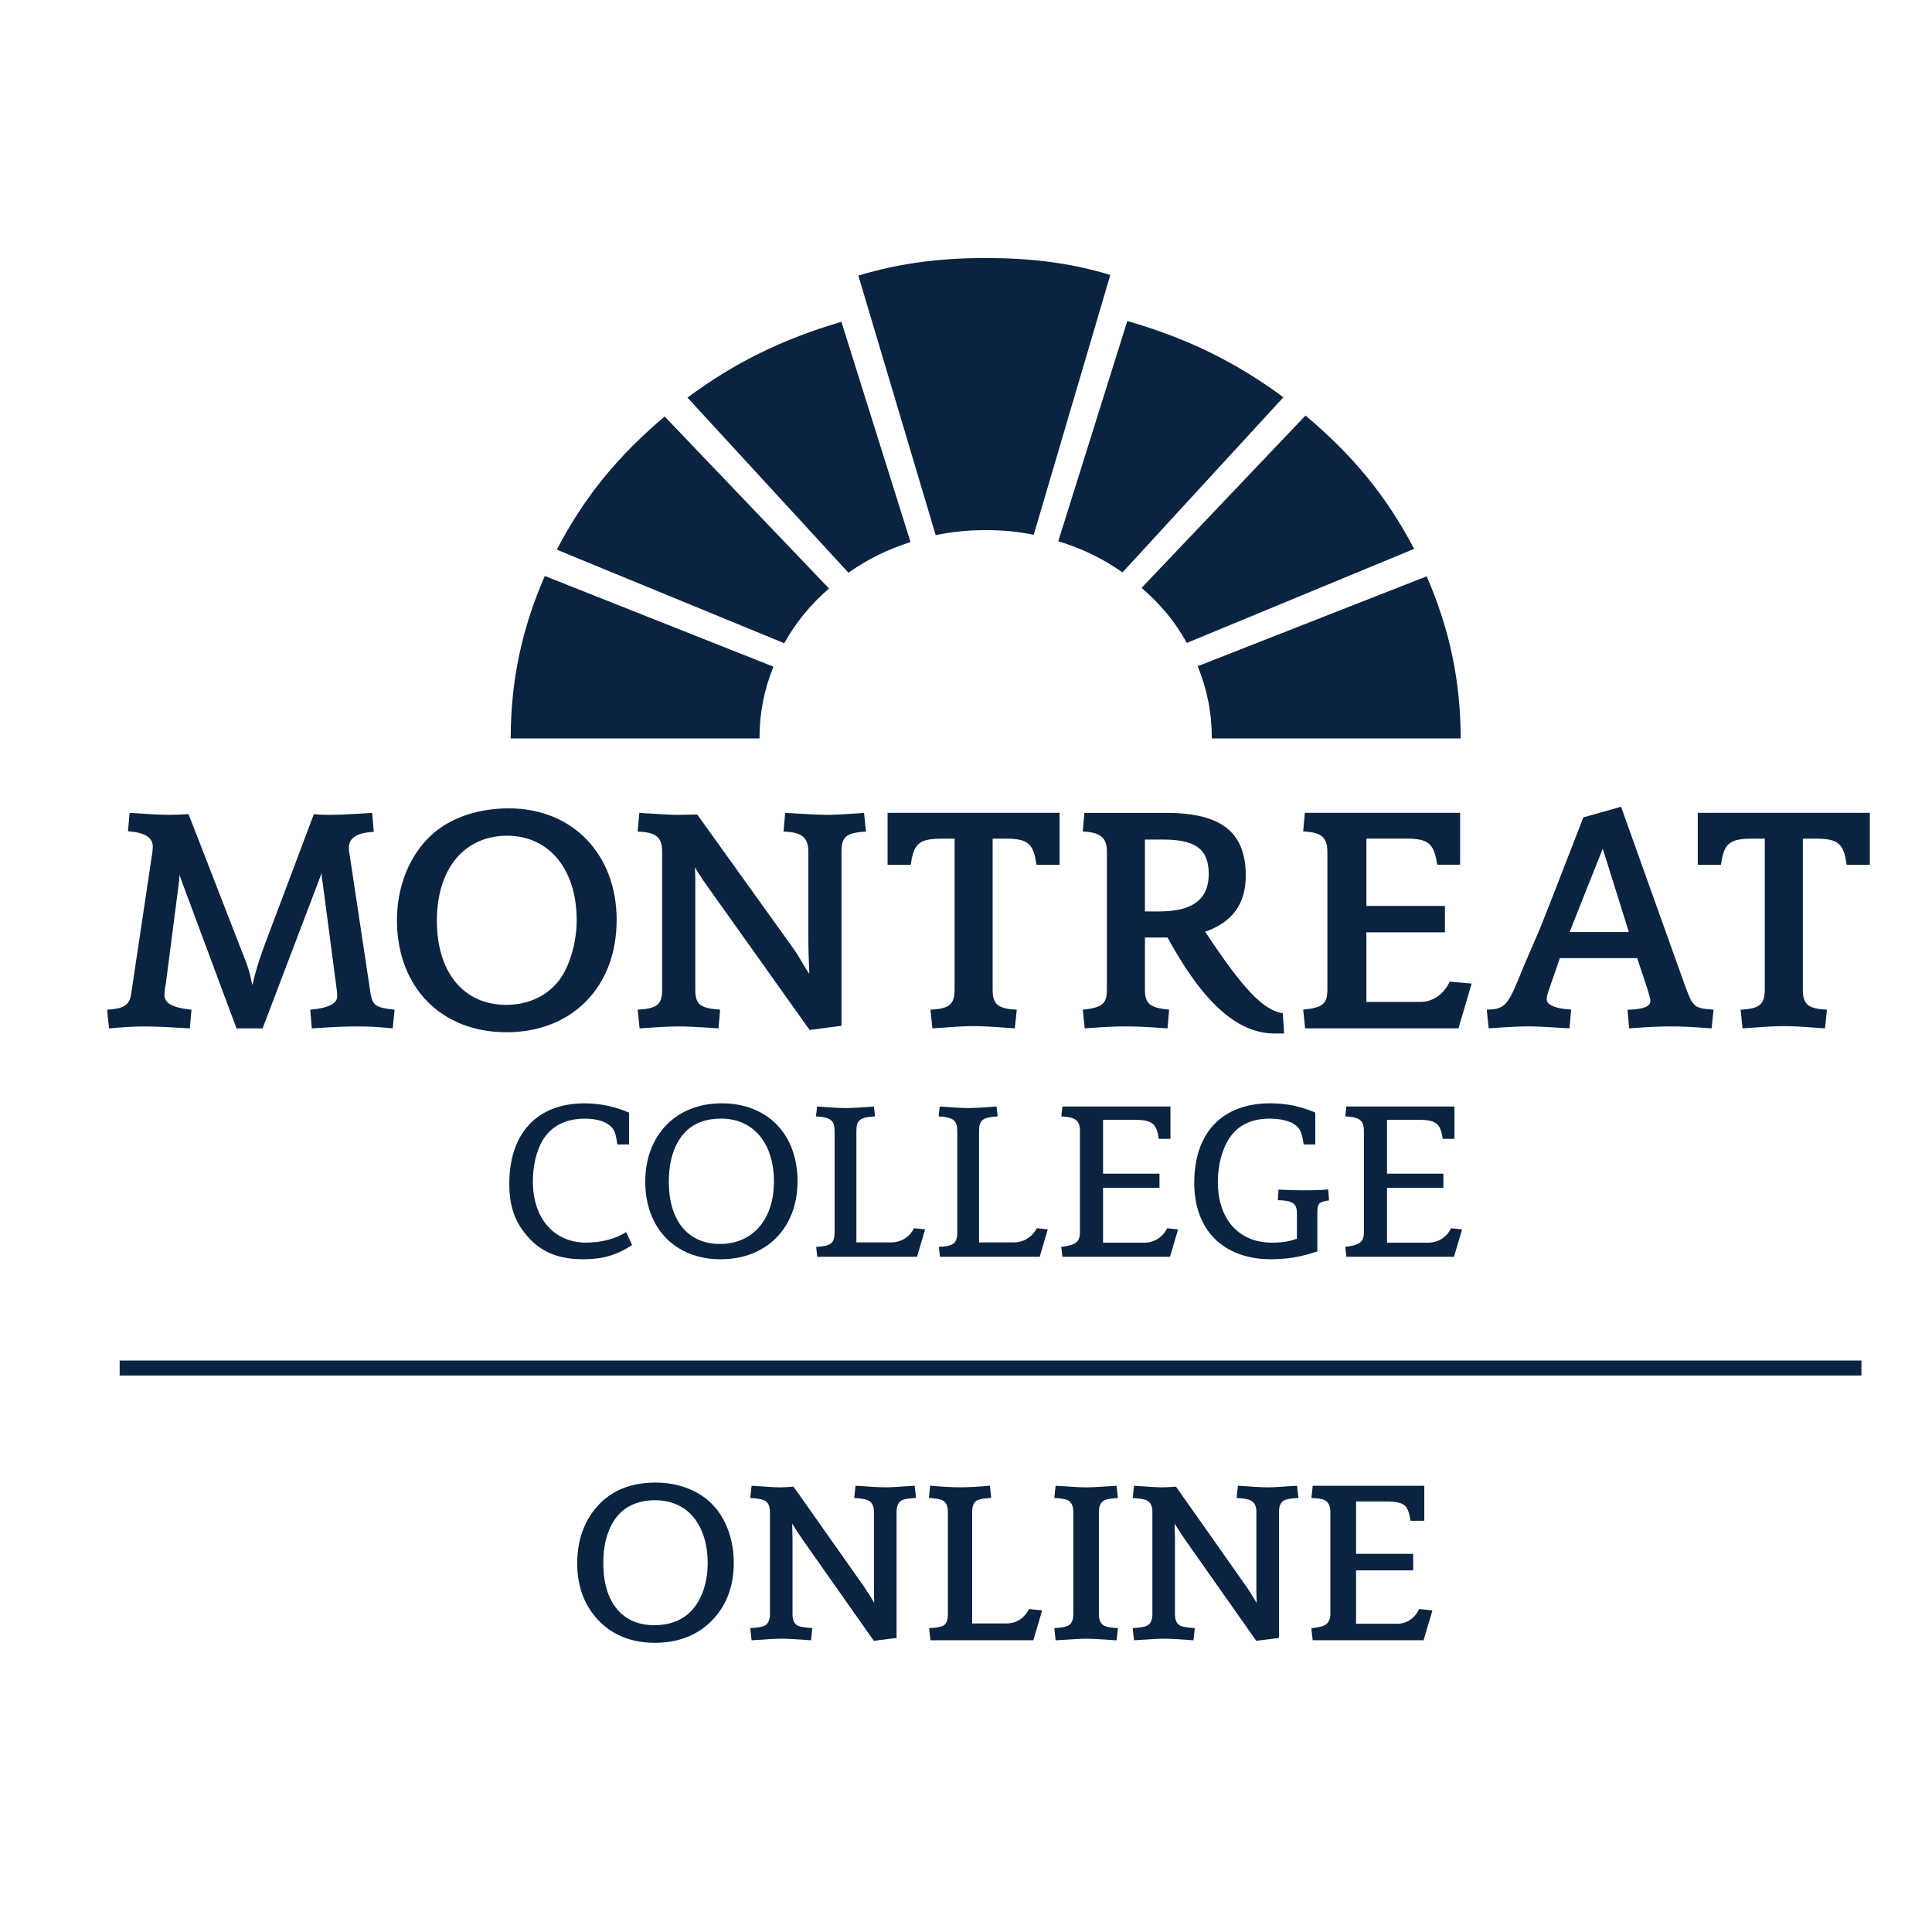
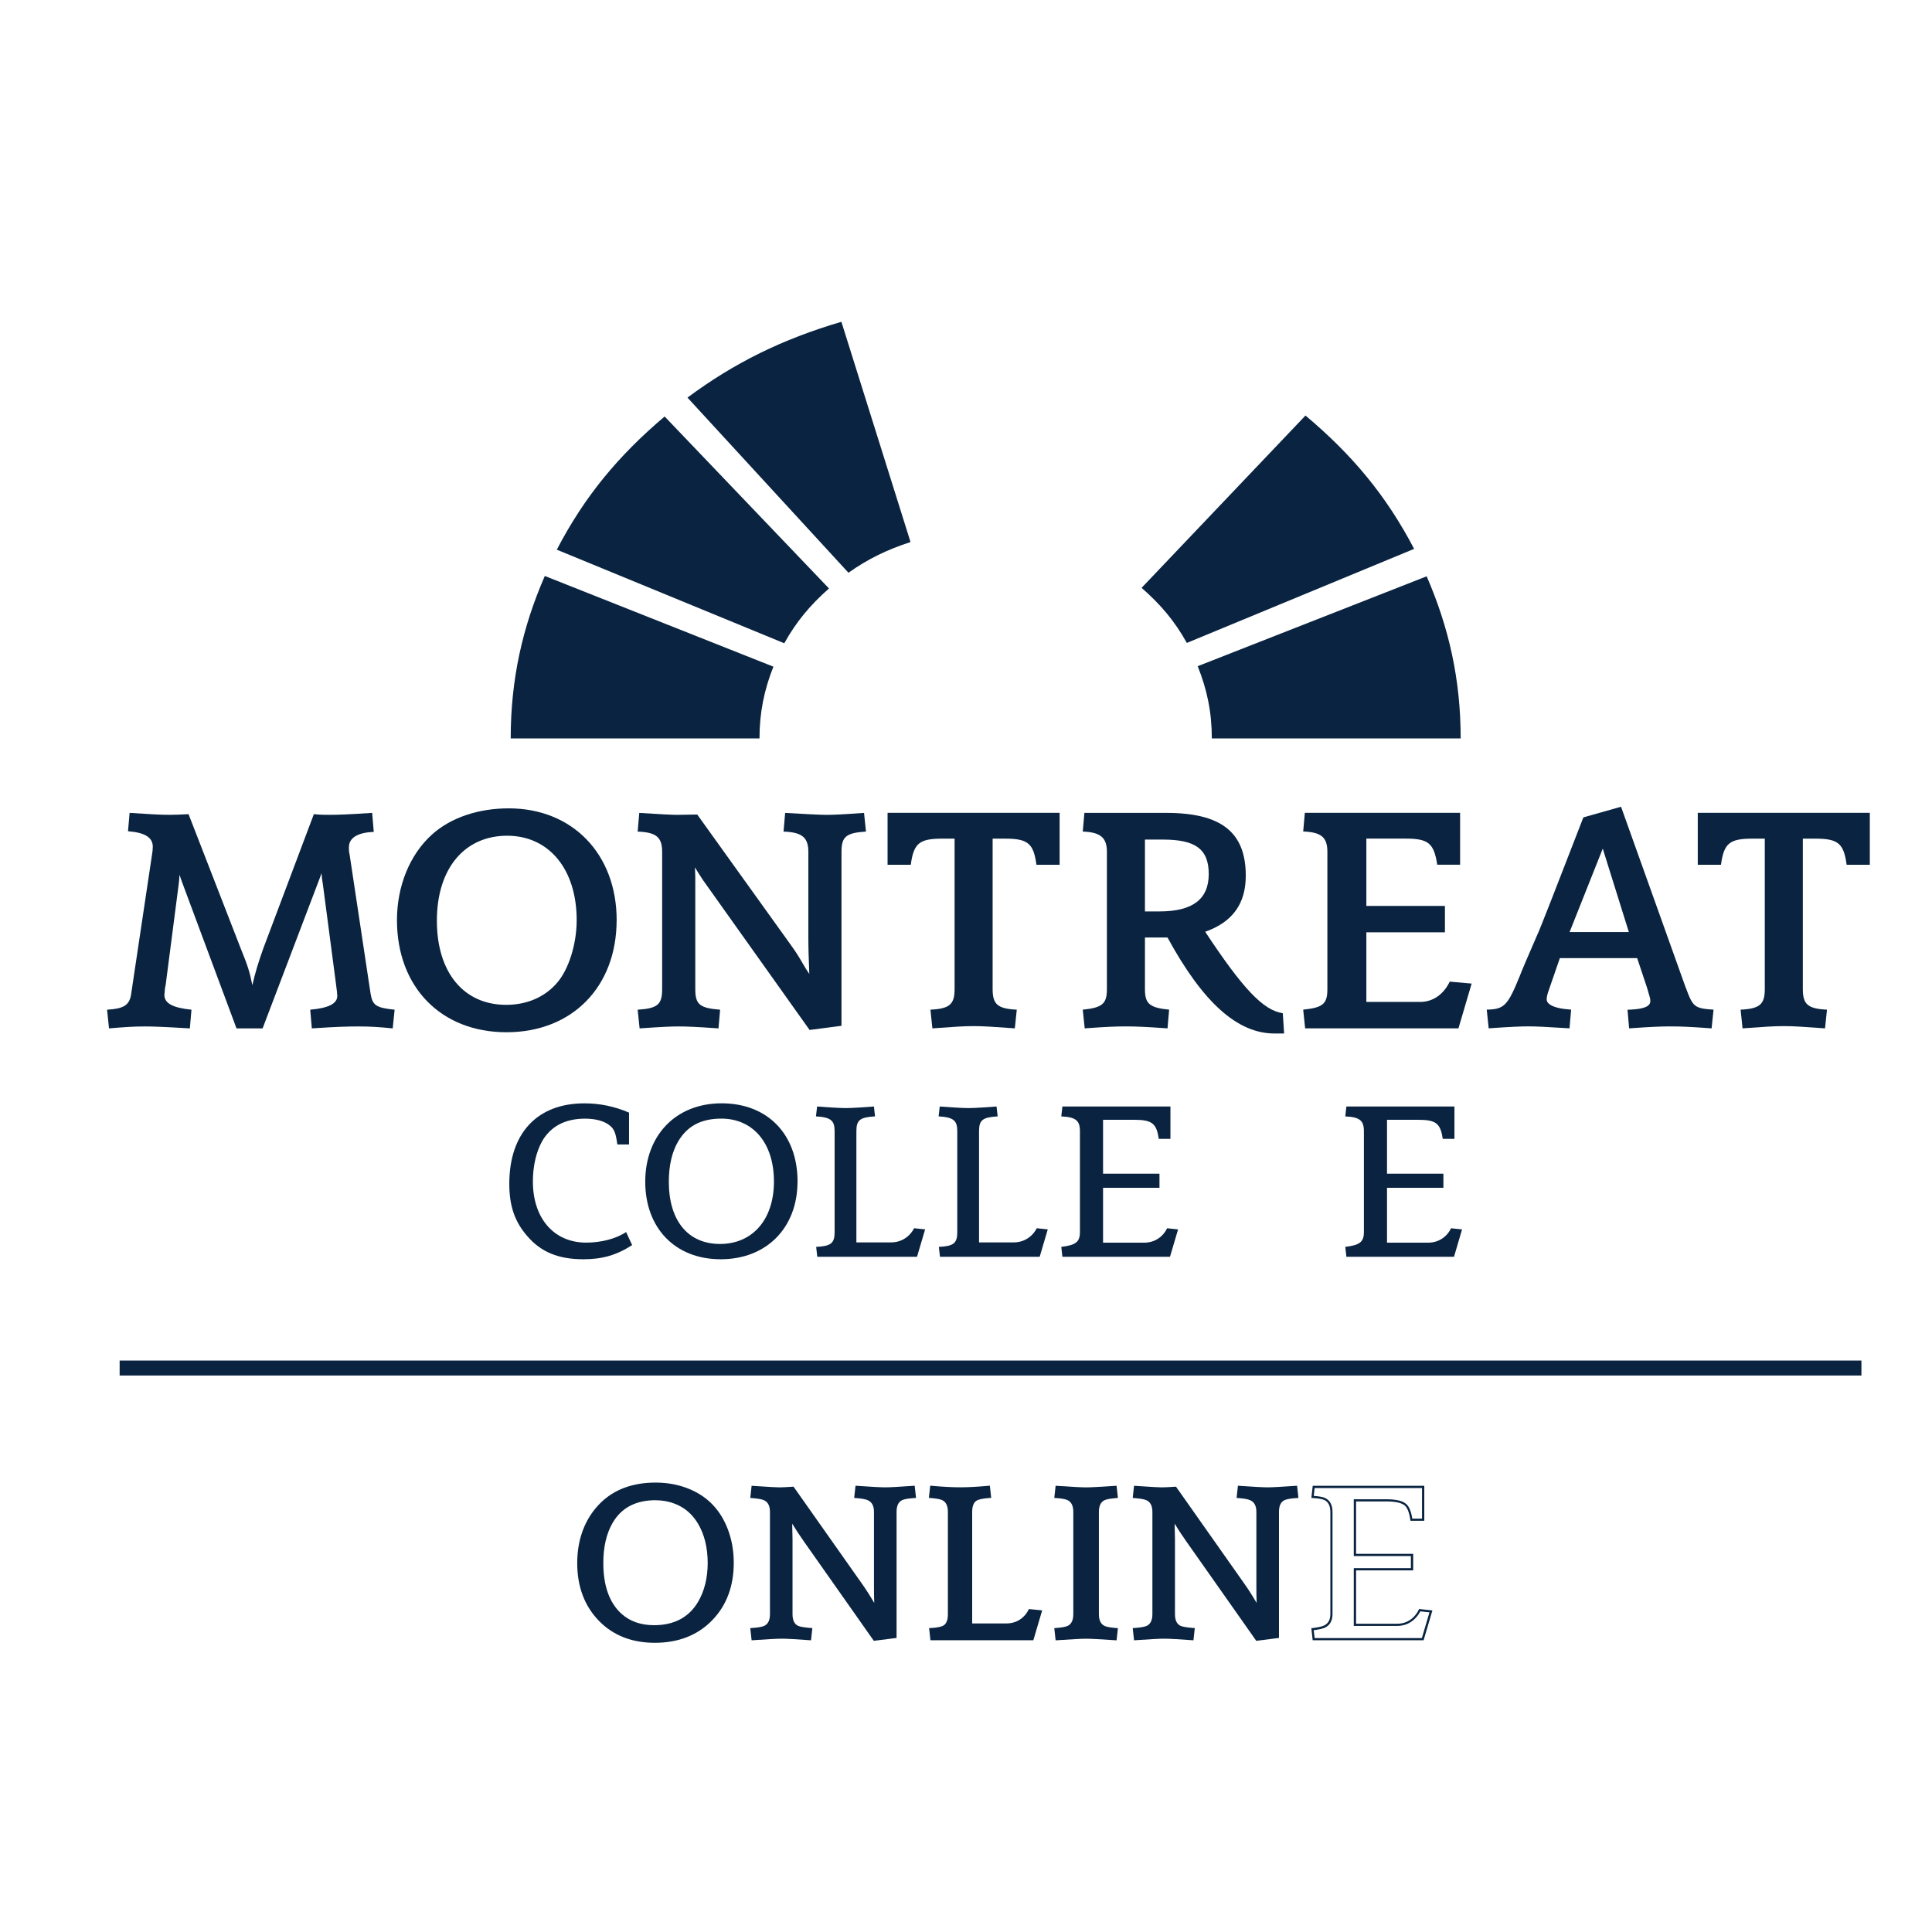
<svg xmlns="http://www.w3.org/2000/svg" id="Layer_1" data-name="Layer 1" viewBox="0 0 576 576">
  <defs>
    <style> .cls-1 { fill: #092340; } </style>
  </defs>
  <g>
    <g>
      <path class="cls-1" d="M195.49,442.34c3.73,0,7.19.7,10.37,2.09,5.17,2.25,8.79,6.15,10.87,11.7,1.15,3.03,1.72,6.3,1.72,9.81,0,6.96-2.13,12.61-6.4,16.97-4.26,4.37-9.87,6.56-16.83,6.56s-12.16-2.12-16.34-6.36c-4.31-4.37-6.46-10.06-6.46-17.06s2.21-13.01,6.63-17.5c4.07-4.13,9.54-6.2,16.44-6.2ZM195.42,446.94c-6.01,0-10.35,2.29-13.02,6.86-1.9,3.23-2.85,7.29-2.85,12.19,0,6.89,1.83,12.01,5.5,15.34,2.58,2.34,5.91,3.51,9.97,3.51,6.14,0,10.61-2.39,13.42-7.16,1.92-3.31,2.88-7.22,2.88-11.73s-.96-8.55-2.88-11.8c-1.37-2.32-3.11-4.08-5.24-5.27-2.32-1.3-4.91-1.96-7.79-1.96Z" />
      <path class="cls-1" d="M195.22,489.78c-6.77,0-12.35-2.17-16.57-6.46-4.35-4.42-6.56-10.24-6.56-17.29s2.26-13.2,6.72-17.73c4.11-4.18,9.72-6.29,16.67-6.29,3.76,0,7.29.71,10.5,2.12,5.23,2.28,8.94,6.28,11.04,11.88,1.16,3.05,1.74,6.39,1.74,9.92,0,7.01-2.18,12.8-6.49,17.19-4.31,4.42-10.05,6.66-17.07,6.66ZM195.49,442.66c-6.77,0-12.22,2.05-16.2,6.1-4.33,4.4-6.53,10.21-6.53,17.27s2.14,12.55,6.37,16.84c4.09,4.16,9.51,6.27,16.1,6.27s12.42-2.17,16.6-6.46c4.18-4.27,6.3-9.9,6.3-16.74,0-3.46-.57-6.72-1.7-9.69-2.04-5.43-5.63-9.31-10.69-11.51-3.12-1.37-6.57-2.06-10.24-2.06ZM195.02,485.18c-4.13,0-7.56-1.21-10.19-3.6-3.72-3.38-5.61-8.63-5.61-15.58,0-4.94.97-9.1,2.89-12.36,2.72-4.66,7.2-7.02,13.3-7.02,2.92,0,5.59.67,7.95,2,2.16,1.22,3.96,3.03,5.36,5.39,1.94,3.28,2.93,7.31,2.93,11.96s-.99,8.55-2.93,11.89c-2.86,4.86-7.47,7.32-13.7,7.32ZM195.42,447.27c-5.86,0-10.14,2.25-12.74,6.7-1.86,3.16-2.81,7.21-2.81,12.03,0,6.76,1.81,11.84,5.39,15.1,2.51,2.28,5.79,3.43,9.75,3.43,5.99,0,10.41-2.36,13.14-7,1.88-3.24,2.84-7.14,2.84-11.56s-.95-8.45-2.84-11.63c-1.33-2.26-3.05-3.99-5.12-5.15-2.26-1.27-4.82-1.91-7.63-1.91Z" />
    </g>
    <g>
      <path class="cls-1" d="M272.39,443.3l.33,2.98c-1.94.11-3.27.34-3.98.7-1.19.6-1.79,1.86-1.79,3.78v37.28l-6.3.8-20.64-29.33c-1.59-2.23-2.99-4.4-4.21-6.49.09,3.03.13,4.99.13,5.9v22.33c0,1.97.63,3.24,1.89,3.81.66.29,1.99.51,3.98.66l-.33,2.98c-4.26-.31-7.08-.46-8.45-.46s-4.28.15-8.68.46l-.33-2.98c1.97-.13,3.29-.36,3.98-.7,1.24-.62,1.86-1.88,1.86-3.78v-30.48c0-1.94-.67-3.21-2.02-3.81-.71-.31-1.98-.53-3.81-.66l.33-2.98,1.46.1c3.54.24,5.71.36,6.53.36s2.2-.07,4.08-.2l20.31,28.83c1.35,1.9,2.77,4.16,4.27,6.79-.09-2.17-.13-4.05-.13-5.67v-22.76c0-1.94-.7-3.21-2.09-3.81-.71-.31-1.97-.53-3.78-.66l.33-2.98c4.33.31,7.19.46,8.58.46s4.26-.15,8.48-.46Z" />
      <path class="cls-1" d="M260.51,489.18l-.11-.16-20.64-29.33c-1.31-1.85-2.51-3.67-3.58-5.43.06,2.29.1,3.85.1,4.64v22.33c0,1.84.56,2.99,1.7,3.51.62.27,1.93.48,3.87.63l.34.03-.4,3.63-.31-.02c-4.21-.31-7.05-.46-8.43-.46s-4.31.16-8.66.46l-.31.02-.4-3.63.34-.02c1.91-.13,3.21-.35,3.86-.66,1.12-.56,1.67-1.7,1.67-3.48v-30.48c0-1.82-.6-2.97-1.83-3.51-.66-.29-1.91-.5-3.7-.63l-.34-.03.4-3.63,1.77.12c3.57.24,5.7.36,6.51.36s2.19-.07,4.05-.2h.18s20.42,28.97,20.42,28.97c1.15,1.62,2.37,3.53,3.63,5.68-.05-1.62-.08-3.08-.08-4.37v-22.76c0-1.82-.62-2.97-1.89-3.51-.67-.3-1.9-.51-3.67-.64l-.34-.03.4-3.63.31.02c4.32.31,7.19.46,8.56.46s4.26-.16,8.46-.46l.31-.02.4,3.64-.34.02c-1.89.11-3.18.33-3.85.66-1.08.54-1.61,1.68-1.61,3.49v37.57l-6.78.86ZM235.45,451.73l.65,1.12c1.21,2.08,2.62,4.26,4.19,6.47l20.53,29.16,5.82-.73v-36.99c0-2.05.66-3.42,1.97-4.07.71-.36,1.94-.59,3.76-.71l-.26-2.33c-4.1.3-6.78.44-8.19.44s-4.08-.15-8.29-.44l-.26,2.34c1.69.14,2.85.35,3.55.66,1.51.65,2.28,2.03,2.28,4.11v22.76c0,1.62.04,3.52.13,5.65l.05,1.34-.66-1.16c-1.49-2.6-2.92-4.88-4.26-6.76l-20.21-28.68c-1.78.12-3.1.19-3.92.19s-2.96-.12-6.55-.36l-1.15-.08-.26,2.33c1.71.14,2.88.36,3.58.67,1.47.65,2.22,2.03,2.22,4.11v30.48c0,2.02-.68,3.39-2.04,4.07-.69.34-1.92.57-3.76.71l.26,2.33c4.19-.3,7.01-.44,8.39-.44s4.1.15,8.16.44l.26-2.33c-1.85-.16-3.08-.37-3.74-.66-1.39-.63-2.09-2.02-2.09-4.11v-22.33c0-.93-.04-2.91-.13-5.89l-.04-1.29Z" />
    </g>
    <g>
      <path class="cls-1" d="M295.16,446.28c-2.08.13-3.47.42-4.18.86-.97.6-1.46,1.81-1.46,3.64v33.57h10.5c2.39,0,4.35-.89,5.9-2.68.4-.49.74-1.02,1.03-1.59l3.35.33-2.45,8.28h-30.15l-.33-2.98c1.99-.09,3.35-.35,4.08-.8.99-.6,1.49-1.8,1.49-3.61v-30.52c0-2.01-.66-3.3-1.99-3.88-.66-.29-1.88-.5-3.64-.63l.33-2.98c3.42.31,6.32.46,8.68.46s5.25-.15,8.52-.46l.33,2.98Z" />
      <path class="cls-1" d="M308.09,489.02h-30.69l-.4-3.62.35-.02c1.92-.09,3.24-.34,3.92-.75.88-.53,1.33-1.65,1.33-3.33v-30.52c0-1.89-.59-3.06-1.79-3.58-.62-.27-1.81-.47-3.54-.6l-.34-.03.4-3.64.32.03c3.41.31,6.32.46,8.65.46s5.23-.16,8.49-.46l.32-.03.4,3.64-.34.02c-2.01.13-3.37.4-4.02.81-.87.53-1.31,1.67-1.31,3.37v33.24h10.18c2.27,0,4.18-.86,5.65-2.57.37-.46.71-.97.98-1.52l.1-.2,3.96.39-2.63,8.9ZM277.99,488.37h29.62l2.27-7.67-2.73-.27c-.28.52-.6,1.01-.96,1.45-1.61,1.86-3.68,2.8-6.15,2.8h-10.83v-33.89c0-1.94.54-3.27,1.61-3.92.71-.45,2.02-.74,3.98-.88l-.26-2.33c-3.14.29-5.91.44-8.23.44s-5.1-.15-8.39-.44l-.26,2.33c1.64.14,2.76.34,3.41.63,1.45.63,2.18,2.03,2.18,4.18v30.52c0,1.92-.55,3.23-1.65,3.89-.74.45-2.01.72-3.88.82l.26,2.35Z" />
    </g>
    <g>
      <path class="cls-1" d="M315.01,488.69l-.33-2.98c1.86-.13,3.12-.36,3.81-.7,1.22-.62,1.82-1.88,1.82-3.78v-30.48c0-1.99-.66-3.27-1.99-3.84-.66-.31-1.88-.52-3.64-.63l.33-2.98c4.55.31,7.49.46,8.81.46s4.25-.15,8.78-.46l.33,2.98c-1.86.13-3.12.36-3.81.7-1.22.62-1.82,1.88-1.82,3.78v30.48c0,1.99.66,3.27,1.99,3.84.66.29,1.88.5,3.64.63l-.33,2.98c-4.53-.31-7.46-.46-8.78-.46s-4.26.15-8.81.46Z" />
      <path class="cls-1" d="M332.89,489.04l-.31-.02c-4.48-.31-7.42-.46-8.76-.46s-4.29.16-8.79.46l-.31.02-.4-3.63.34-.03c1.8-.13,3.05-.35,3.69-.66,1.1-.56,1.64-1.7,1.64-3.48v-30.48c0-1.86-.59-3.02-1.79-3.55-.63-.29-1.81-.49-3.54-.6l-.34-.02.4-3.63.31.02c4.53.31,7.49.46,8.79.46s4.18-.15,8.76-.46l.31-.02.4,3.63-.34.03c-1.8.13-3.05.35-3.69.66-1.1.56-1.64,1.7-1.64,3.48v30.48c0,1.86.59,3.02,1.79,3.55.63.27,1.82.47,3.54.6l.34.03-.4,3.63ZM315.04,486.01l.26,2.33c4.34-.29,7.2-.44,8.52-.44s4.18.15,8.49.44l.26-2.34c-1.63-.14-2.75-.34-3.41-.63-1.45-.63-2.18-2.03-2.18-4.14v-30.48c0-2.03.67-3.4,2-4.07.69-.33,1.87-.57,3.6-.71l-.26-2.33c-4.41.3-7.19.44-8.49.44s-4.09-.15-8.52-.44l-.26,2.33c1.64.12,2.76.33,3.42.64,1.44.62,2.18,2.02,2.18,4.14v30.48c0,2.02-.67,3.39-2,4.07-.69.33-1.87.57-3.6.71Z" />
    </g>
    <g>
      <path class="cls-1" d="M386.41,443.3l.33,2.98c-1.94.11-3.27.34-3.98.7-1.19.6-1.79,1.86-1.79,3.78v37.28l-6.3.8-20.64-29.33c-1.59-2.23-2.99-4.4-4.21-6.49.09,3.03.13,4.99.13,5.9v22.33c0,1.97.63,3.24,1.89,3.81.66.29,1.99.51,3.98.66l-.33,2.98c-4.26-.31-7.08-.46-8.45-.46s-4.28.15-8.68.46l-.33-2.98c1.97-.13,3.29-.36,3.98-.7,1.24-.62,1.86-1.88,1.86-3.78v-30.48c0-1.94-.67-3.21-2.02-3.81-.71-.31-1.98-.53-3.81-.66l.33-2.98,1.46.1c3.54.24,5.71.36,6.53.36s2.2-.07,4.08-.2l20.31,28.83c1.35,1.9,2.77,4.16,4.27,6.79-.09-2.17-.13-4.05-.13-5.67v-22.76c0-1.94-.7-3.21-2.09-3.81-.71-.31-1.97-.53-3.78-.66l.33-2.98c4.33.31,7.19.46,8.58.46s4.26-.15,8.48-.46Z" />
      <path class="cls-1" d="M374.53,489.18l-.11-.16-20.64-29.33c-1.31-1.85-2.51-3.67-3.58-5.43.06,2.29.1,3.85.1,4.64v22.33c0,1.84.56,2.99,1.7,3.51.62.27,1.93.48,3.87.63l.34.03-.4,3.63-.31-.02c-4.21-.31-7.05-.46-8.43-.46s-4.31.16-8.66.46l-.31.02-.4-3.63.34-.02c1.91-.13,3.21-.35,3.86-.66,1.12-.56,1.67-1.7,1.67-3.48v-30.48c0-1.82-.6-2.97-1.83-3.51-.66-.29-1.91-.5-3.7-.63l-.34-.03.4-3.63,1.77.12c3.57.24,5.7.36,6.5.36s2.19-.07,4.05-.2h.18s.11.14.11.14l20.31,28.83c1.15,1.62,2.37,3.53,3.63,5.68-.06-1.62-.08-3.08-.08-4.37v-22.76c0-1.82-.62-2.97-1.89-3.51-.67-.3-1.9-.51-3.67-.64l-.34-.03.4-3.63.31.02c4.32.31,7.2.46,8.56.46s4.26-.16,8.46-.46l.31-.02.4,3.64-.34.02c-1.89.11-3.19.33-3.85.66-1.08.54-1.61,1.68-1.61,3.49v37.57l-6.77.86ZM349.47,451.73l.65,1.12c1.21,2.08,2.62,4.26,4.19,6.47l20.53,29.16,5.82-.73v-36.99c0-2.05.66-3.42,1.97-4.07.71-.36,1.94-.59,3.76-.71l-.26-2.33c-4.1.3-6.78.44-8.19.44s-4.08-.15-8.29-.44l-.26,2.34c1.69.14,2.85.35,3.55.66,1.51.65,2.28,2.03,2.28,4.11v22.76c0,1.62.04,3.52.13,5.65l.06,1.34-.67-1.16c-1.49-2.6-2.92-4.88-4.26-6.76l-20.21-28.68c-1.78.12-3.1.19-3.92.19s-2.96-.12-6.55-.36l-1.14-.08-.26,2.33c1.71.14,2.88.36,3.58.67,1.47.65,2.22,2.03,2.22,4.11v30.48c0,2.02-.69,3.39-2.04,4.07-.69.34-1.92.57-3.76.71l.26,2.33c4.19-.3,7.01-.44,8.39-.44s4.1.15,8.16.44l.26-2.33c-1.85-.16-3.08-.37-3.74-.66-1.39-.63-2.09-2.02-2.09-4.11v-22.33c0-.93-.04-2.91-.13-5.89l-.04-1.29Z" />
    </g>
    <g>
-       <path class="cls-1" d="M423.26,480.04l3.35.36-2.45,8.28h-32.51l-.33-2.98c1.88-.22,3.14-.52,3.78-.89,1.24-.68,1.86-1.9,1.86-3.64v-30.39c0-2.01-.71-3.33-2.12-3.94-.71-.29-1.88-.48-3.51-.56l.33-2.98h32.64v9.78h-3.51c-.33-2.32-.95-3.83-1.86-4.54-1.02-.82-2.89-1.23-5.63-1.23h-9.34v16.27h17.03v4.27h-17.03v16.57h12.53c2.36,0,4.28-.92,5.77-2.75.44-.53.79-1.07,1.03-1.62Z" />
      <path class="cls-1" d="M424.4,489.02h-33.04l-.4-3.59.32-.04c1.83-.22,3.05-.5,3.65-.85,1.14-.63,1.7-1.73,1.7-3.36v-30.39c0-1.89-.63-3.08-1.92-3.64-.67-.27-1.81-.45-3.4-.54l-.34-.02.4-3.62h33.26v10.43h-4.12l-.04-.28c-.32-2.22-.9-3.68-1.73-4.33-.96-.77-2.78-1.16-5.43-1.16h-9.02v15.62h17.03v4.93h-17.03v15.92h12.2c2.25,0,4.1-.88,5.51-2.63.43-.51.75-1.03.98-1.55l.1-.22,3.97.43-2.63,8.89ZM391.94,488.37h31.97l2.27-7.67-2.73-.3c-.24.5-.57,1-.97,1.48-1.53,1.9-3.56,2.87-6.02,2.87h-12.85v-17.22h17.03v-3.62h-17.03v-16.92h9.67c2.84,0,4.75.43,5.84,1.3.94.74,1.58,2.2,1.93,4.47h2.91v-9.12h-32.02l-.26,2.35c1.5.1,2.58.28,3.27.57,1.54.68,2.32,2.1,2.32,4.25v30.39c0,1.86-.68,3.19-2.02,3.93-.64.37-1.81.67-3.58.89l.27,2.37Z" />
    </g>
  </g>
-   <path class="cls-1" d="M278.96,159.55c4.96-1.03,9.61-1.5,14.92-1.5s9.52.43,14.31,1.39l22.83-77.47c-12.04-3.67-23.94-5.04-37.14-5.04s-25.41,1.43-37.97,5.24l23.05,77.38Z" />
-   <path class="cls-1" d="M315.5,161.35c7.31,2.29,13.13,5.09,19.16,9.3l47.97-52.21c-14.25-10.54-28.66-17.56-46.54-22.74l-20.58,65.65Z" />
  <path class="cls-1" d="M340.35,175.26c5.73,5,9.87,9.93,13.49,16.42l67.76-28.04c-8.29-15.86-18.42-28.02-32.39-39.75l-48.86,51.37Z" />
  <path class="cls-1" d="M361.29,220.15c0-7.77-1.43-14.64-4.22-21.53l68.27-26.8c6.66,15.33,10.14,30.84,10.14,48.34h-74.19Z" />
  <path class="cls-1" d="M226.43,220.15c0-7.71,1.42-14.55,4.15-21.39l-68.15-27.04c-6.7,15.35-10.17,30.89-10.17,48.44h74.17Z" />
  <path class="cls-1" d="M233.82,191.78c3.61-6.47,7.69-11.35,13.33-16.34l-49-51.27c-13.86,11.74-23.92,23.9-32.15,39.71l67.82,27.9Z" />
  <path class="cls-1" d="M252.95,170.75c5.83-4.11,11.43-6.84,18.51-9.15l-20.61-65.66c-17.64,5.2-31.83,12.17-45.89,22.6l47.99,52.21Z" />
  <g>
    <path class="cls-1" d="M557.46,242.34v15.47h-6.91c-.87-6.34-2.49-7.78-9.32-7.78h-3.74v44.85c0,4.6,1.54,5.86,7.2,6.14l-.58,5.57c-6.62-.48-9.41-.67-12.3-.67s-5.56.19-12.29.67l-.58-5.57c5.67-.28,7.21-1.54,7.21-6.14v-44.85h-3.65c-6.81,0-8.55,1.34-9.41,7.78h-6.92v-15.47h51.28Z" />
    <path class="cls-1" d="M111.42,248.02c-4.9.19-7.4,1.82-7.4,4.6,0,.87,0,1.25.19,2.02l6.24,41.39c.58,3.75,1.63,4.41,7.2,5l-.57,5.57c-3.75-.38-6.53-.58-10.18-.58-3.36,0-6.72.1-13.93.58l-.48-5.57c5.47-.48,8.07-1.82,8.07-4.13q0-.67-.48-4.22l-3.84-29.2c-.19-1.05-.29-1.73-.39-3.16-.38,1.15-.57,1.63-.76,2.11l-16.8,44.17h-7.78l-16.23-43.6c-.29-.76-.38-1.15-.77-2.21-.09,1.45-.09,1.92-.28,3.17l-3.84,29.67-.19.87c-.1,1.05-.19,1.92-.19,2.11,0,2.49,2.4,3.84,8.07,4.42l-.48,5.57c-8.16-.48-11.04-.58-13.44-.58-3.36,0-6.15.2-10.66.58l-.58-5.57c4.9-.28,6.53-1.34,7.11-4.23l6.24-41.68c.19-1.05.28-1.92.28-2.68,0-2.79-2.4-4.23-7.39-4.62l.48-5.47c5.95.38,9.03.58,12,.58,1.92,0,3.46-.1,5.57-.2l15.56,40.05c2.11,5.19,2.69,7.01,3.46,10.95.86-3.75,1.73-6.63,3.26-10.95l15.08-40.05c2.01.2,2.98.2,4.61.2,2.68,0,5.47-.1,12.77-.58l.48,5.67Z" />
    <path class="cls-1" d="M183.84,274.33c0,19.88-13.25,33.42-32.84,33.42s-32.65-13.54-32.65-33.42c0-10.19,3.84-19.6,10.47-25.55,5.57-5,13.74-7.78,22.86-7.78,19.01,0,32.17,13.64,32.17,33.32M130.25,274.52c0,15.36,7.97,25.06,20.65,25.06,6.05,0,11.33-2.21,14.98-6.34,3.65-4.03,6.05-11.72,6.05-18.92,0-15.18-8.26-25.16-20.74-25.16s-20.94,9.51-20.94,25.36" />
    <path class="cls-1" d="M258.18,247.92c-5.96.38-7.3,1.54-7.3,6.04v51.87l-9.51,1.24-31.69-44.55c-.96-1.44-1.63-2.49-2.49-3.93.1,2.5.1,2.78.1,3.55v32.75c0,4.6,1.34,5.66,7.4,6.14l-.48,5.57c-6.91-.48-9.6-.58-11.9-.58-2.11,0-4.71.1-11.62.58l-.58-5.57c5.96-.38,7.3-1.54,7.3-6.14v-40.92c0-4.32-1.73-5.85-7.3-6.04l.48-5.57c6.05.39,9.89.58,11.33.58q.96,0,5.95-.1l28.04,39.08c1.44,2.02,1.83,2.59,4.13,6.53.19.28.57.96,1.24,1.92-.19-5.38-.28-7.3-.28-10.85v-25.55c0-4.32-1.92-5.85-7.4-6.04l.48-5.57c5.09.29,10.27.58,12.29.58s4.51-.1,11.23-.58l.58,5.57Z" />
    <path class="cls-1" d="M315.91,242.34v15.47h-6.91c-.87-6.34-2.49-7.78-9.32-7.78h-3.74v44.85c0,4.6,1.54,5.86,7.2,6.14l-.58,5.57c-6.63-.48-9.42-.67-12.29-.67s-5.57.19-12.29.67l-.58-5.57c5.67-.28,7.2-1.54,7.2-6.14v-44.85h-3.65c-6.82,0-8.55,1.34-9.41,7.78h-6.92v-15.47h51.29Z" />
    <path class="cls-1" d="M382.84,308.12h-2.88c-11.03,0-21.31-9.21-31.88-28.61h-6.73v15.46c0,4.33,1.45,5.47,7.21,6.05l-.48,5.57c-6.82-.48-9.61-.58-12.39-.58-2.98,0-5.67.1-12.3.58l-.58-5.57c5.77-.58,7.2-1.73,7.2-6.05v-41.01c0-4.22-1.91-5.85-7.2-6.04l.49-5.57h24.39c16.42,0,23.72,5.77,23.72,18.73,0,8.35-3.94,13.83-12.1,16.71,11.23,16.99,17.28,23.42,23.14,24.29l.39,6.04ZM345.68,271.73c9.89,0,14.69-3.64,14.69-11.14s-4.03-10.28-13.64-10.28h-5.38v21.42h4.33Z" />
    <path class="cls-1" d="M423.48,298.71c3.65,0,6.91-2.21,8.74-6.05l6.53.58-3.93,13.34h-45.71l-.58-5.57c5.86-.58,7.21-1.73,7.21-6.05v-41.01c0-4.32-1.82-5.85-7.21-6.05l.49-5.57h46.29v15.47h-6.82c-.96-6.34-2.59-7.78-9.32-7.78h-11.81v20.07h23.43v7.87h-23.43v20.74h16.13Z" />
    <path class="cls-1" d="M502.61,294.49c2.11,5.76,2.59,6.14,8.26,6.53l-.58,5.57c-6.63-.48-9.32-.58-12.2-.58s-5.57.1-12.39.58l-.48-5.57h.67c4.23-.19,6.14-.96,6.14-2.59,0-.67-.09-.87-.95-3.84l-2.98-8.94h-23.05l-3.35,9.7c-.38,1.06-.58,1.92-.58,2.59,0,1.43,2.02,2.49,5.37,2.88,1.25.09,1.45.19,1.92.19l-.48,5.57c-7.68-.48-10.09-.58-12.2-.58s-5.09.1-11.9.58l-.58-5.57c5.19-.1,6.24-1.15,9.79-9.89.58-1.54,2.5-6.05,5.39-12.67.28-.38,6.33-15.85,13.63-34.76l11.23-3.17,19.3,53.98ZM485.62,277.88l-7.78-24.88-9.89,24.88h17.67Z" />
  </g>
  <g>
    <path class="cls-1" d="M188.47,371.21c-4.68,3.01-8.91,4.22-14.53,4.22-7.44,0-12.66-2.14-16.74-6.9-3.75-4.29-5.36-9.03-5.36-15.59,0-15.07,8.31-23.99,22.37-23.99,4.62,0,8.91.88,13.33,2.76v9.5h-3.49c-.47-3.48-.94-4.62-2.28-5.68-1.54-1.28-4.15-2.02-7.36-2.02-5.9,0-10.18,2.29-12.73,6.63-1.81,3.21-2.81,7.5-2.81,12.11,0,10.99,6.3,18.22,15.87,18.22,4.48,0,8.91-1.14,11.92-3.15l1.81,3.89Z" />
    <path class="cls-1" d="M237.77,352.25c0,13.81-9.24,23.18-22.9,23.18s-22.5-9.37-22.5-23.11,9.04-23.38,22.77-23.38,22.64,9.25,22.64,23.31M202.21,340.26c-1.87,3.15-2.81,7.24-2.81,12.06,0,11.58,5.69,18.55,15.27,18.55s16.07-7.16,16.07-18.62-6.23-18.75-15.67-18.75c-6.03,0-10.18,2.22-12.86,6.76" />
    <path class="cls-1" d="M260.88,332.83c-4.49.27-5.56,1.08-5.56,4.42v33.15h10.38c2.95,0,5.49-1.61,6.83-4.22l3.28.34-2.41,8.17h-29.74l-.33-2.95c4.35-.2,5.5-1.07,5.5-4.35v-30.14c0-3.21-1.14-4.15-5.56-4.42l.34-2.94c2.47.2,6.83.47,8.57.47s5.96-.27,8.37-.47l.33,2.94Z" />
    <path class="cls-1" d="M297.45,332.83c-4.48.27-5.56,1.08-5.56,4.42v33.15h10.38c2.94,0,5.49-1.61,6.83-4.22l3.28.34-2.41,8.17h-29.73l-.33-2.95c4.35-.2,5.49-1.07,5.49-4.35v-30.14c0-3.21-1.14-4.15-5.56-4.42l.33-2.94c2.48.2,6.83.47,8.57.47s5.96-.27,8.37-.47l.33,2.94Z" />
    <path class="cls-1" d="M351.23,366.52l-2.41,8.17h-32.08l-.33-2.95c4.35-.53,5.56-1.46,5.56-4.47v-30.01c0-3.21-1.27-4.22-5.56-4.42l.33-2.95h32.21v9.64h-3.48c-.67-4.62-2.01-5.68-7.36-5.68h-9.25v16.06h16.82v4.22h-16.82v16.35h12.39c2.88,0,5.49-1.68,6.7-4.29l3.28.34Z" />
-     <path class="cls-1" d="M392.15,341.2h-3.48c-.47-3.41-.94-4.54-2.28-5.62-1.54-1.34-4.48-2.07-7.83-2.07-4.96,0-8.71,1.6-11.25,4.76-2.68,3.28-4.22,8.56-4.22,14.19,0,11.06,6.29,18.02,16.13,18.02,3.15,0,5.43-.4,7.44-1.21v-7.57c0-2.94-1.34-3.82-5.69-3.88l.2-3.15c3.35.13,4.96.2,6.9.2,3.69,0,6.16-.07,7.9-.27l.27,3.28c-3.15.47-3.49.88-3.49,3.89v11.32c-4.62,1.6-9.04,2.34-13.73,2.34-14.26,0-22.97-8.64-22.97-22.77,0-15.01,8.37-23.72,22.7-23.72,4.69,0,9.04.88,13.39,2.76v9.5Z" />
    <path class="cls-1" d="M435.9,366.52l-2.41,8.17h-32.08l-.33-2.95c4.35-.53,5.55-1.46,5.55-4.47v-30.01c0-3.21-1.26-4.22-5.55-4.42l.33-2.95h32.21v9.64h-3.49c-.67-4.62-2-5.68-7.36-5.68h-9.25v16.06h16.81v4.22h-16.81v16.35h12.38c2.88,0,5.5-1.68,6.7-4.29l3.28.34Z" />
  </g>
  <rect class="cls-1" x="35.67" y="405.63" width="519.29" height="4.46" />
</svg>